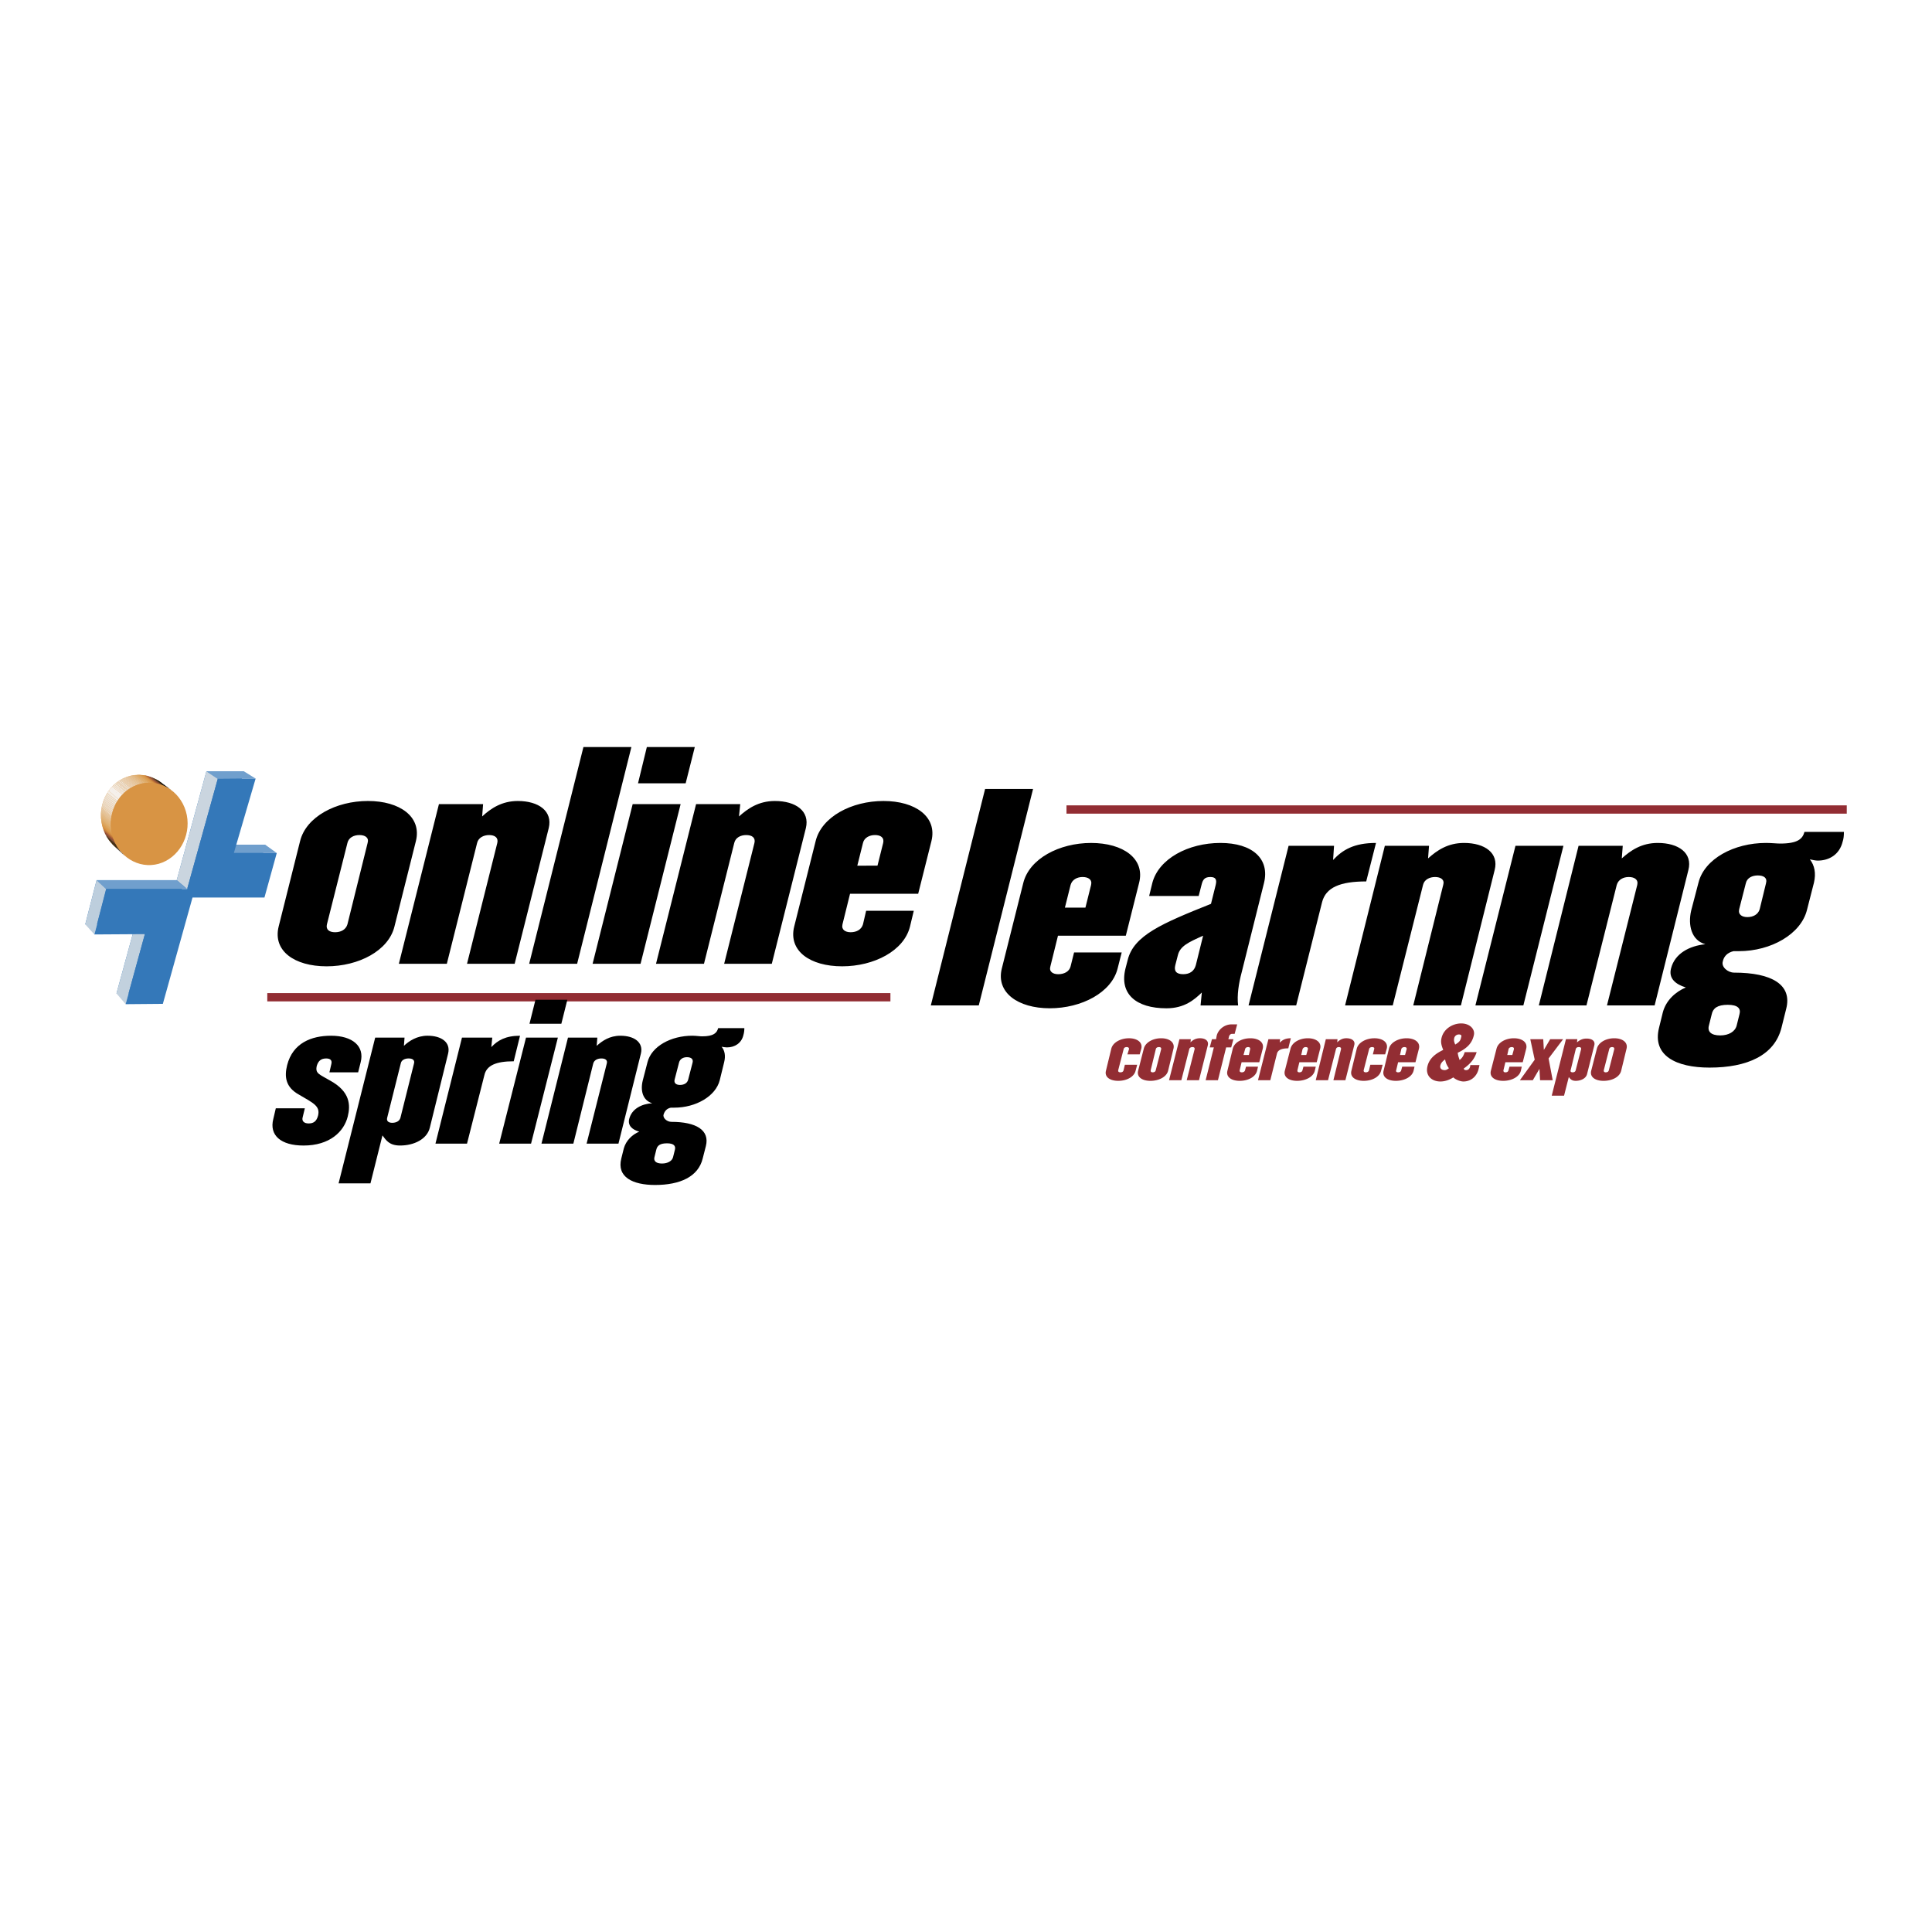
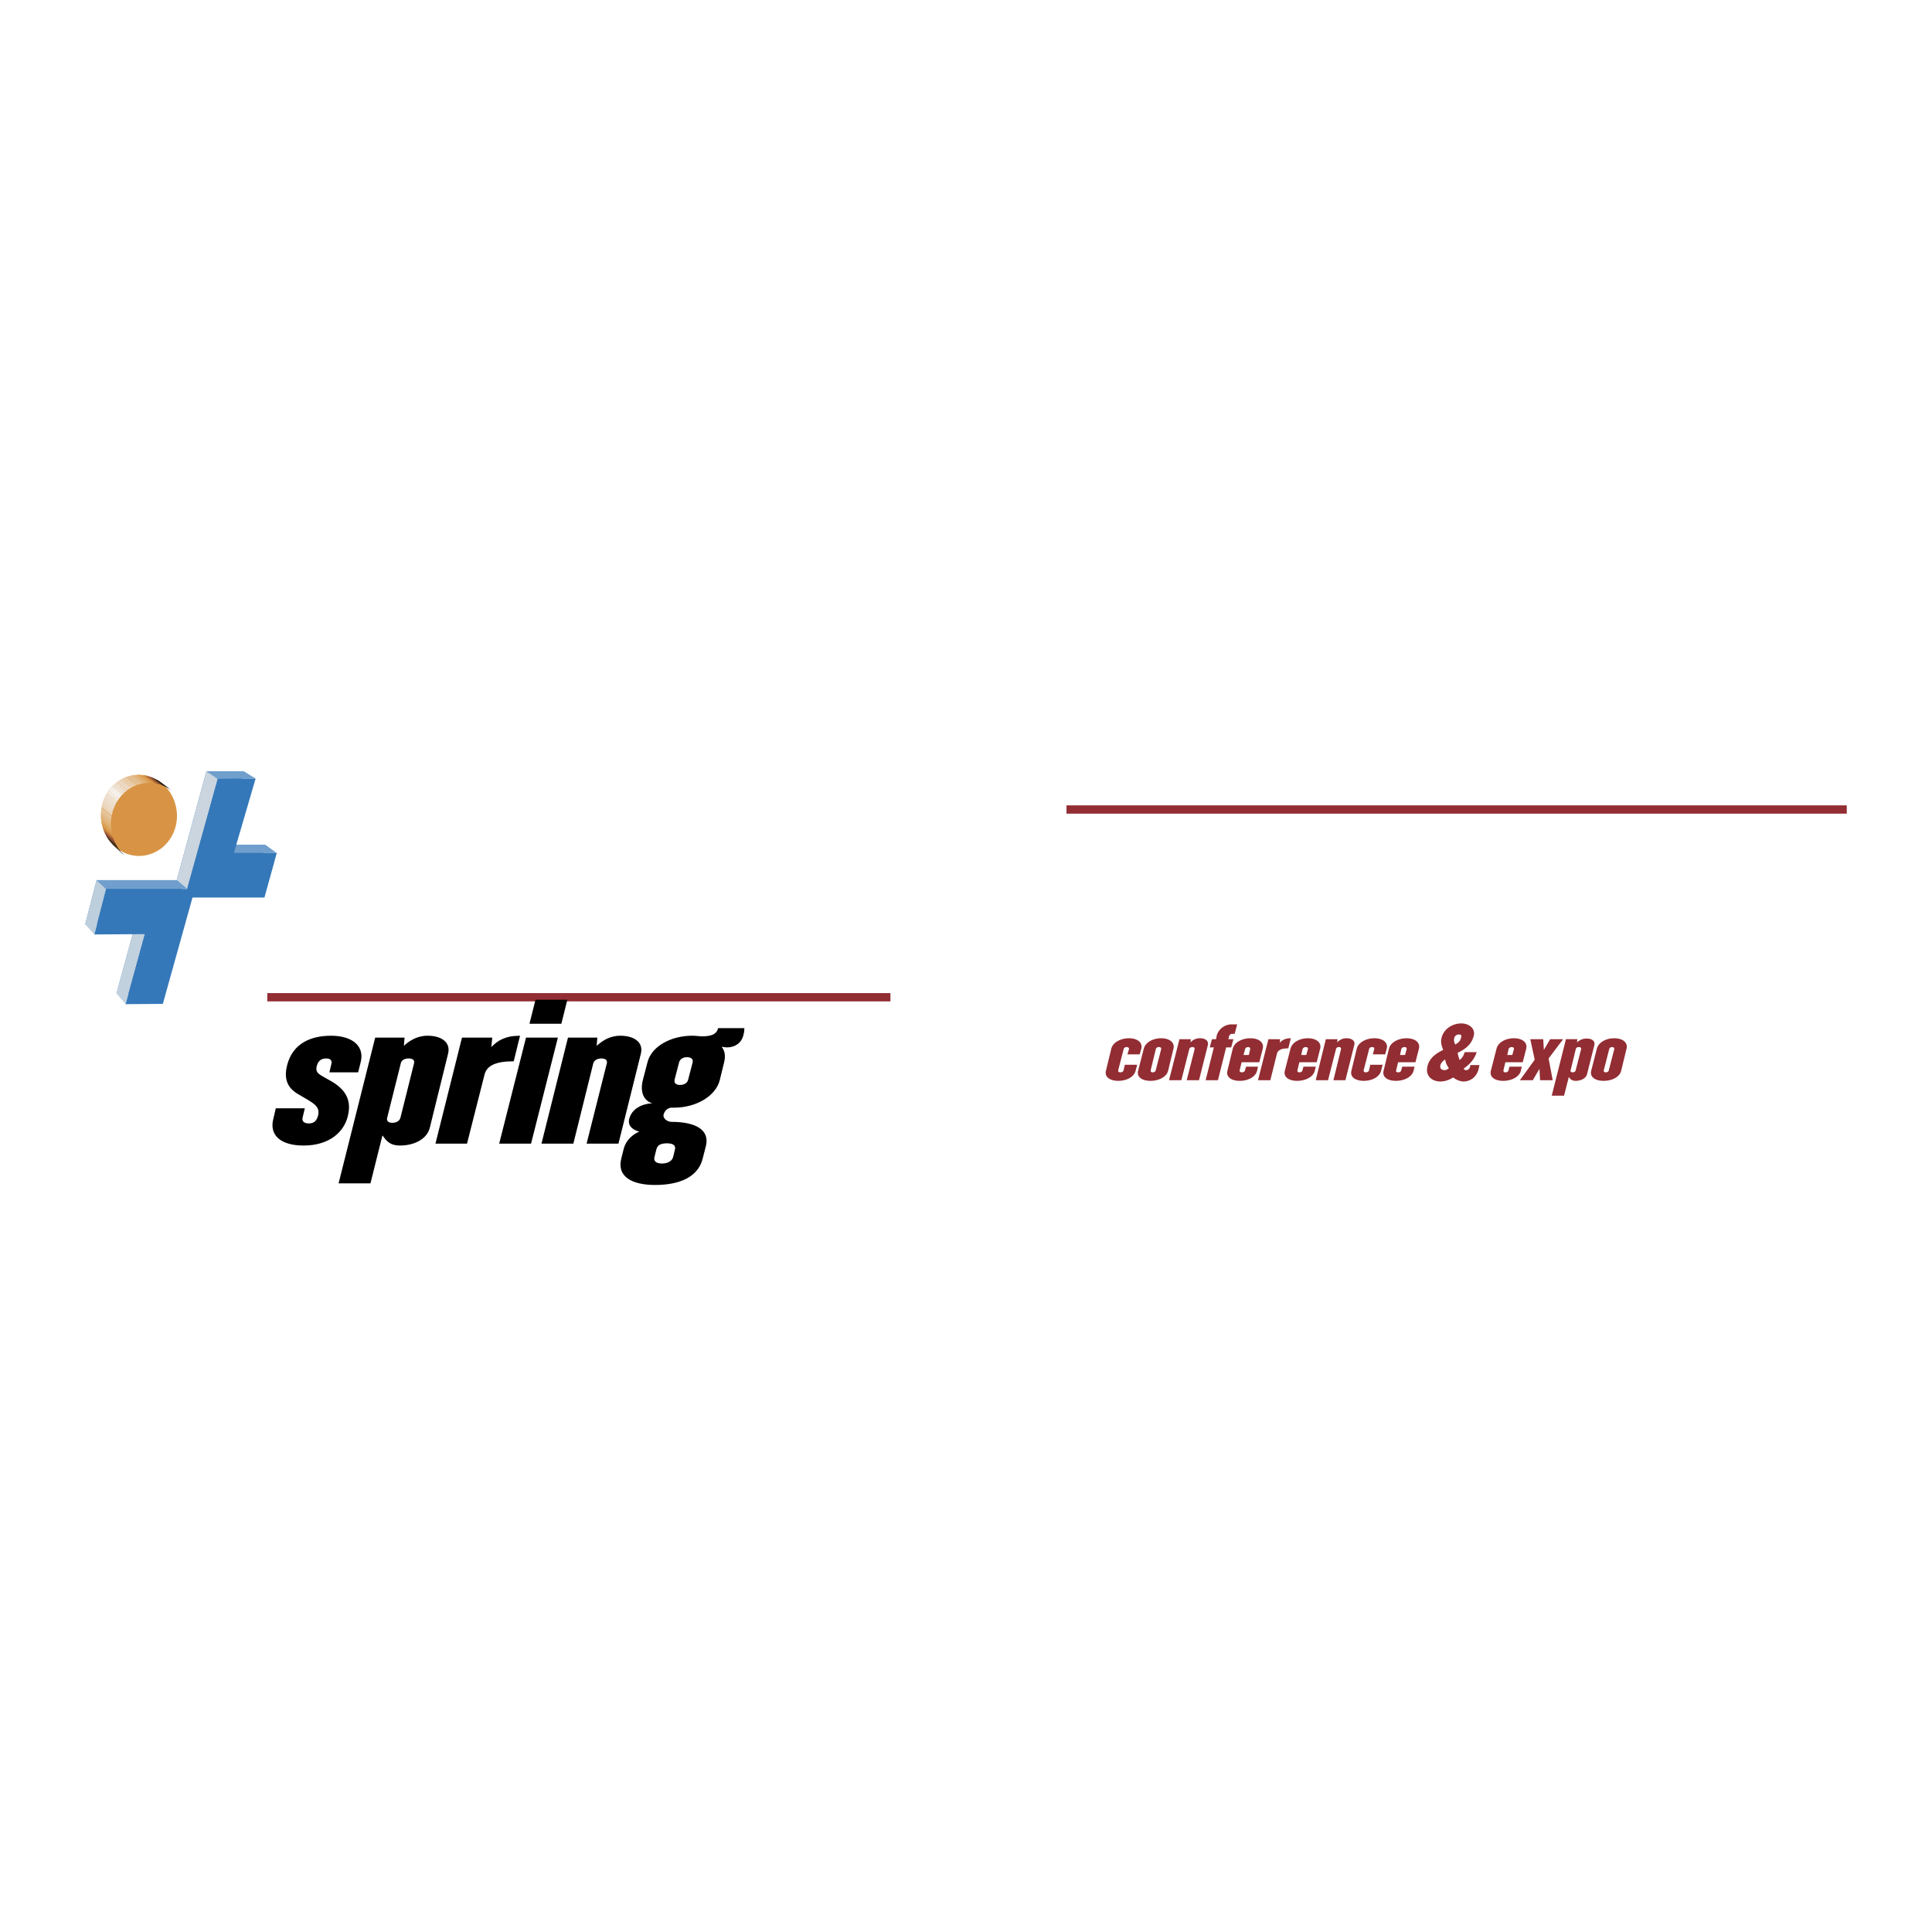
<svg xmlns="http://www.w3.org/2000/svg" width="2500" height="2500" viewBox="0 0 192.756 192.756">
  <path fill-rule="evenodd" clip-rule="evenodd" fill="#fff" d="M0 0h192.756v192.756H0V0z" />
-   <path d="M32.617 92.223l2.046-8.121c.126-.535.629-.788 1.196-.788s.976.252.818.788l-2.015 8.121c-.157.535-.661.787-1.228.787s-.943-.252-.817-.787zm-2.676-8.311l-2.14 8.531c-.598 2.424 1.574 3.967 4.785 3.967 3.18 0 6.17-1.543 6.768-3.967l2.141-8.531c.598-2.424-1.605-3.998-4.785-3.998s-6.17 1.574-6.769 3.998zM39.794 96.158l3.998-15.929h4.407l-.094 1.228c.85-.787 1.952-1.542 3.557-1.542 2.078 0 3.495 1.007 3.085 2.707l-3.4 13.537h-4.753l3.022-12.057c.126-.535-.252-.787-.818-.788-.535 0-1.07.252-1.196.788L44.58 96.159h-4.786v-.001zM58.209 74.531h4.786L57.58 96.158h-4.785l5.414-21.627zM59.123 96.158l3.998-15.929h4.785l-3.998 15.929h-4.785zm4.532-18.007l.881-3.62h4.785l-.913 3.62h-4.753zM65.45 96.158l3.998-15.929h4.407l-.126 1.228c.881-.787 1.951-1.542 3.588-1.542 2.078 0 3.494 1.007 3.085 2.707l-3.4 13.537h-4.753l3.022-12.057c.126-.535-.251-.788-.818-.788-.566 0-1.07.252-1.196.787l-3.021 12.057H65.45zM85.534 86.368l.566-2.267c.126-.535.661-.788 1.196-.788.566 0 .944.252.818.788l-.567 2.266-2.013.001zm-4.156-2.456l-2.141 8.531c-.598 2.424 1.574 3.966 4.785 3.966 3.179 0 6.17-1.542 6.768-3.966l.378-1.574h-4.754l-.314 1.354c-.158.535-.661.787-1.228.787-.535 0-.945-.252-.818-.787l.755-3.053h6.799l1.322-5.257c.598-2.424-1.605-3.998-4.785-3.998-3.178 0-6.169 1.573-6.767 3.997zM98.283 78.718h4.785l-5.416 21.594h-4.784l5.415-21.594zM106.246 90.554l.568-2.267c.156-.535.66-.787 1.195-.787.566 0 .977.251.85.787l-.566 2.267h-2.047zm-4.154-2.455l-2.141 8.531c-.598 2.393 1.605 3.966 4.785 3.966s6.17-1.573 6.768-3.966l.408-1.605h-4.752l-.346 1.386c-.127.534-.662.786-1.229.786-.535 0-.945-.252-.787-.786l.756-3.054h6.768l1.322-5.257c.629-2.424-1.574-3.998-4.785-3.998-3.179 0-6.17 1.573-6.767 3.997zM120.035 93.356l-.725 2.927c-.158.599-.598.913-1.26.913-.691 0-.943-.314-.787-.913l.252-.976c.221-.912 1.04-1.29 2.52-1.951zm3.84 3.683l2.234-8.94c.6-2.424-1.164-3.998-4.344-3.998-3.211 0-6.17 1.573-6.799 3.998l-.314 1.291h4.941l.283-1.102c.127-.535.314-.787.881-.787.535 0 .662.252.535.787l-.471 1.889c-4.879 1.951-7.713 3.148-8.311 5.604l-.221.85c-.629 2.519 1.039 3.967 4.092 3.967 1.795-.001 2.77-.851 3.525-1.574l-.125 1.29h3.746c-.125-1.04.065-2.205.348-3.275zM129.32 100.312h-4.752l3.996-15.928h4.533l-.094 1.416c.945-1.007 2.078-1.699 4.281-1.699l-.977 3.84c-2.611 0-4.029.599-4.406 2.078l-2.581 10.293zM134.199 100.312l3.967-15.928h4.408l-.096 1.259c.883-.787 1.953-1.542 3.59-1.542 2.076 0 3.494 1.007 3.053 2.707l-3.367 13.504H141l2.99-12.025c.158-.535-.252-.787-.818-.787-.535 0-1.07.251-1.195.787l-3.023 12.025h-4.755zM147.201 100.312l3.998-15.927h4.785l-3.998 15.927h-4.785zM153.529 100.312l3.965-15.928h4.408l-.096 1.259c.883-.787 1.953-1.542 3.59-1.542 2.076 0 3.494 1.007 3.053 2.707l-3.367 13.504h-4.754l3.021-12.025c.127-.535-.283-.787-.85-.787-.535 0-1.039.251-1.195.787l-3.023 12.025h-4.752zM173.518 90.712l.662-2.582c.125-.566.66-.787 1.195-.787.566 0 .977.22.818.787l-.629 2.582c-.158.535-.662.787-1.229.787-.534 0-.942-.252-.817-.787zm-7.618 10.293l-.379 1.543c-.691 2.771 1.701 3.967 5.037 3.967 3.777 0 6.484-1.229 7.178-3.967l.471-1.889c.631-2.424-1.447-3.62-5.193-3.62-.629 0-1.291-.566-1.133-1.102.094-.473.41-.882 1.07-1.039h.535c3.211 0 6.201-1.7 6.799-4.124l.693-2.707c.221-.944.062-1.731-.41-2.329.283.062.566.125.787.125 1.133 0 2.172-.598 2.486-1.889.096-.283.127-.598.127-.976h-3.936c-.188.692-.66 1.165-2.424 1.165-.314 0-.912-.062-1.416-.062-3.18 0-6.139 1.573-6.736 3.966l-.725 2.77c-.346 1.48.031 2.991 1.416 3.369-1.572.157-3.053.913-3.43 2.424-.252.976.439 1.574 1.479 1.889-1.038.44-1.981 1.291-2.296 2.486zm4.596 1.322l.283-1.133c.125-.599.566-.944 1.605-.944 1.008 0 1.322.378 1.164.944l-.283 1.133c-.156.598-.787.977-1.637.977-.911 0-1.29-.378-1.132-.977z" fill-rule="evenodd" clip-rule="evenodd" />
  <path d="M10.204 82.401c-.566-2.235.724-4.502 2.833-5.005 2.078-.473 4.092.944 4.533 3.147.441 2.109-.787 4.187-2.738 4.722-1.984.568-4.061-.692-4.628-2.864z" fill-rule="evenodd" clip-rule="evenodd" fill="#d89444" />
  <path fill-rule="evenodd" clip-rule="evenodd" fill="#3478b9" d="M26.479 84.29l-1.196 4.344h-7.115l-2.864 10.482h-3.683l1.888-6.893H8.504l1.133-4.407h7.996l2.959-10.86h3.746l-2.109 7.334h4.25z" />
  <path fill-rule="evenodd" clip-rule="evenodd" fill="#709fcd" d="M23.331 85.108h4.281l-1.133-.818h-4.25l1.102.818z" />
  <path fill-rule="evenodd" clip-rule="evenodd" fill="#c2d1de" d="M12.533 100.187l1.921-6.989-.945-.975-1.888 6.893.912 1.071z" />
  <path fill-rule="evenodd" clip-rule="evenodd" fill="#709fcd" d="M21.725 77.711l3.778-.031-1.165-.724h-3.746l1.133.755z" />
  <path fill-rule="evenodd" clip-rule="evenodd" fill="#cad5df" d="M18.672 88.697l3.053-10.986-1.133-.755-2.959 10.86 1.039.881z" />
  <path fill-rule="evenodd" clip-rule="evenodd" fill="#709fcd" d="M10.582 88.697h8.09l-1.039-.881H9.637l.945.881z" />
  <path fill-rule="evenodd" clip-rule="evenodd" fill="#bdcedd" d="M9.417 93.23l1.165-4.533-.945-.881-1.133 4.407.913 1.007z" />
  <path d="M12.376 85.329a.067.067 0 0 0-.063-.063l-.976-.913.062.063.977.913z" fill-rule="evenodd" clip-rule="evenodd" />
  <path d="M12.313 85.266c-.031-.031-.031-.062-.062-.094l-.977-.881.063.063.976.912z" fill-rule="evenodd" clip-rule="evenodd" />
  <path d="M12.25 85.171c-.032 0-.032-.032-.063-.063l-.976-.881.062.063.977.881zM12.187 85.108l-.063-.063-.976-.913c0 .031.031.063.063.094l.976.882z" fill-rule="evenodd" clip-rule="evenodd" />
  <path d="M12.124 85.045l-.063-.063-.976-.913c0 .032.031.063.063.063l.976.913z" fill-rule="evenodd" clip-rule="evenodd" />
  <path d="M12.061 84.982c-.031-.031-.031-.062-.063-.094l-.976-.881c0 .031.032.031.063.062l.976.913zM11.998 84.888l-.031-.032-.976-.881.031.032.976.881zM11.967 84.856l-.032-.031-.976-.913c0 .032 0 .032.032.063l.976.881z" fill-rule="evenodd" clip-rule="evenodd" />
  <path d="M11.935 84.825c0-.031-.031-.031-.031-.031l-.976-.913c0 .031.032.031.032.031l.975.913z" fill-rule="evenodd" clip-rule="evenodd" />
  <path d="M11.904 84.794c0-.032-.031-.032-.031-.063l-.976-.882.031.032.976.913z" fill-rule="evenodd" clip-rule="evenodd" />
  <path d="M11.873 84.731s-.032 0-.032-.032l-.976-.881.032.031.976.882z" fill-rule="evenodd" clip-rule="evenodd" />
  <path d="M11.84 84.699s0-.031-.031-.031l-.976-.913c0 .031.031.031.031.063l.976.881z" fill-rule="evenodd" clip-rule="evenodd" />
  <path d="M11.809 84.668c0-.031 0-.031-.031-.031l-.976-.913.031.031.976.913z" fill-rule="evenodd" clip-rule="evenodd" />
  <path d="M11.778 84.637c0-.032 0-.032-.031-.063l-.976-.881c.032 0 .032.032.032.032l.975.912z" fill-rule="evenodd" clip-rule="evenodd" />
  <path d="M11.747 84.573v-.031l-.976-.881v.031l.976.881z" fill-rule="evenodd" clip-rule="evenodd" />
  <path d="M11.747 84.542l-.031-.031-.977-.913c0 .031 0 .031.032.063l.976.881z" fill-rule="evenodd" clip-rule="evenodd" />
  <path d="M11.715 84.511c0-.032-.032-.032-.032-.063l-.976-.881s0 .031.031.031l.977.913z" fill-rule="evenodd" clip-rule="evenodd" />
  <path d="M11.684 84.448l-.032-.032-.976-.881s.031 0 .031.032l.977.881z" fill-rule="evenodd" clip-rule="evenodd" />
  <path d="M11.652 84.416c0-.031 0-.031-.031-.031l-.976-.913c.032.031.032.031.032.063l.975.881z" fill-rule="evenodd" clip-rule="evenodd" />
  <path d="M11.621 84.385v-.063l-1.007-.881c.031 0 .031.032.031.032l.976.912z" fill-rule="evenodd" clip-rule="evenodd" />
  <path d="M11.621 84.321c-.032 0-.032-.031-.032-.031l-.976-.913v.062l1.008.882z" fill-rule="evenodd" clip-rule="evenodd" fill="#141515" />
  <path d="M11.589 84.29c-.032-.031-.032-.031-.031-.063l-.976-.881s0 .031.032.032l.975.912z" fill-rule="evenodd" clip-rule="evenodd" fill="#2b2221" />
  <path d="M11.558 84.227s0-.031-.032-.031l-.976-.882.031.032.977.881z" fill-rule="evenodd" clip-rule="evenodd" fill="#472c2b" />
  <path d="M11.526 84.196v-.063l-1.007-.882c.031.032.031.032.031.063l.976.882z" fill-rule="evenodd" clip-rule="evenodd" fill="#532e2d" />
  <path d="M11.526 84.133c-.031 0-.031-.031-.031-.031l-.976-.882v.031l1.007.882z" fill-rule="evenodd" clip-rule="evenodd" fill="#5e2f2f" />
  <path d="M11.495 84.102l-.032-.032-.976-.913c0 .032.032.032.032.063l.976.882z" fill-rule="evenodd" clip-rule="evenodd" fill="#652f30" />
  <path d="M11.463 84.069c0-.031 0-.031-.031-.062l-.976-.882c.032 0 .032.032.032.032l.975.912z" fill-rule="evenodd" clip-rule="evenodd" fill="#6a3031" />
  <path d="M11.432 84.007v-.032l-.977-.913v.063l.977.882z" fill-rule="evenodd" clip-rule="evenodd" fill="#713032" />
  <path d="M11.432 83.975c0-.031-.032-.031-.032-.063l-.976-.881.031.031.977.913z" fill-rule="evenodd" clip-rule="evenodd" fill="#753333" />
  <path d="M11.4 83.912v-.031l-1.007-.913c.031.032.031.032.031.063l.976.881z" fill-rule="evenodd" clip-rule="evenodd" fill="#7e3733" />
  <path d="M11.369 83.881v-.063l-.976-.881v.031l.976.913z" fill-rule="evenodd" clip-rule="evenodd" fill="#874035" />
  <path d="M11.369 83.818l-.031-.032-.976-.913c0 .032.032.032.032.063l.975.882z" fill-rule="evenodd" clip-rule="evenodd" fill="#924835" />
  <path d="M11.337 83.786v-.062l-.976-.881v.031l.976.912z" fill-rule="evenodd" clip-rule="evenodd" fill="#9a5035" />
  <path d="M11.337 83.724c0-.032-.032-.032-.032-.063l-.976-.882c0 .032 0 .032.032.063l.976.882z" fill-rule="evenodd" clip-rule="evenodd" fill="#a35835" />
  <path fill-rule="evenodd" clip-rule="evenodd" fill="#ad6236" d="M11.306 83.661v-.032l-.976-.881v.031l.976.882z" />
  <path d="M11.306 83.629c-.032-.031-.032-.031-.032-.062l-.976-.882c0 .031 0 .031.031.063l.977.881z" fill-rule="evenodd" clip-rule="evenodd" fill="#b56c36" />
  <path d="M11.274 83.566v-.032l-1.007-.881c.031 0 .031.031.031.031l.976.882z" fill-rule="evenodd" clip-rule="evenodd" fill="#bc7338" />
  <path d="M11.274 83.535c-.031-.032-.031-.032-.031-.063l-.976-.882c0 .032 0 .032.031.063l.976.882z" fill-rule="evenodd" clip-rule="evenodd" fill="#c47c3a" />
  <path d="M11.243 83.472v-.063l-.976-.881v.062l.976.882z" fill-rule="evenodd" clip-rule="evenodd" fill="#cb843e" />
-   <path d="M11.243 83.408c-.031 0-.031-.031-.031-.031l-.976-.881s0 .032.032.032l.975.88z" fill-rule="evenodd" clip-rule="evenodd" fill="#d18c41" />
  <path d="M11.211 83.377v-.063l-.976-.881v.063l.976.881z" fill-rule="evenodd" clip-rule="evenodd" fill="#d69244" />
  <path d="M11.211 83.314l-.032-.031-.976-.881s0 .031.032.031l.976.881z" fill-rule="evenodd" clip-rule="evenodd" fill="#d99648" />
  <path d="M17.066 78.844c-.032-.032-.032-.063-.063-.063l-1.07-.787c.032 0 .063.032.063.032l1.07.818z" fill-rule="evenodd" clip-rule="evenodd" />
  <path d="M17.003 78.781c-.032-.031-.063-.031-.095-.063l-1.07-.787c.032.031.063.031.095.062l1.07.788z" fill-rule="evenodd" clip-rule="evenodd" />
  <path d="M16.909 78.718l-.062-.063-1.07-.787.062.063 1.07.787z" fill-rule="evenodd" clip-rule="evenodd" />
  <path d="M16.846 78.655c-.032 0-.063-.031-.095-.031l-1.07-.787c.032 0 .063.031.095.031l1.07.787z" fill-rule="evenodd" clip-rule="evenodd" />
  <path d="M16.751 78.624l-.062-.063-1.071-.787c.032.031.063.031.063.063l1.07.787z" fill-rule="evenodd" clip-rule="evenodd" />
  <path d="M16.689 78.561c-.032 0-.063-.032-.095-.032l-1.07-.787c.031 0 .063.032.094.032l1.071.787z" fill-rule="evenodd" clip-rule="evenodd" />
  <path d="M16.594 78.529c-.031-.031-.063-.031-.095-.031l-1.039-.787c.032 0 .032.031.063.031l1.071.787z" fill-rule="evenodd" clip-rule="evenodd" />
  <path d="M16.5 78.498c0-.032-.031-.032-.063-.063l-1.07-.787c.031.032.063.032.094.063l1.039.787z" fill-rule="evenodd" clip-rule="evenodd" />
  <path d="M16.437 78.435c-.031 0-.063-.031-.094-.031l-1.07-.787c.032.032.063.032.095.032l1.069.786z" fill-rule="evenodd" clip-rule="evenodd" />
  <path d="M16.342 78.403c-.031 0-.063-.031-.094-.031l-1.039-.787s.032.031.063.031l1.07.787z" fill-rule="evenodd" clip-rule="evenodd" />
  <path d="M16.248 78.372c-.032 0-.063-.032-.094-.032l-1.039-.787c.031 0 .062.031.094.031l1.039.788z" fill-rule="evenodd" clip-rule="evenodd" fill="#282120" />
  <path d="M16.154 78.34c0-.031-.032-.031-.063-.031l-1.07-.787c.032 0 .063.032.095.032l1.038.786z" fill-rule="evenodd" clip-rule="evenodd" fill="#522d2c" />
  <path d="M16.09 78.309c-.031-.032-.063-.032-.094-.032l-1.071-.787c.032 0 .063 0 .095.031l1.07.788z" fill-rule="evenodd" clip-rule="evenodd" fill="#633030" />
  <path d="M15.996 78.277c-.031-.031-.063-.031-.094-.031l-1.07-.787c.031 0 .062.031.094.032l1.07.786z" fill-rule="evenodd" clip-rule="evenodd" fill="#6f3032" />
  <path d="M15.902 78.246c-.031 0-.063-.031-.095-.031l-1.07-.787c.032 0 .063.031.095.031l1.07.787z" fill-rule="evenodd" clip-rule="evenodd" fill="#7d3734" />
  <path d="M15.807 78.215h-.031l-1.07-.787h.031l1.07.787z" fill-rule="evenodd" clip-rule="evenodd" fill="#894135" />
  <path d="M15.776 78.215c-.032 0-.032 0-.063-.032l-1.039-.787c0 .031.032.031.032.031l1.07.788z" fill-rule="evenodd" clip-rule="evenodd" fill="#934835" />
  <path d="M15.713 78.183h-.032l-1.07-.787h.063l1.039.787z" fill-rule="evenodd" clip-rule="evenodd" fill="#9c5235" />
  <path d="M15.681 78.183h-.063l-1.039-.787h.031l1.071.787z" fill-rule="evenodd" clip-rule="evenodd" fill="#a35935" />
  <path d="M15.618 78.183s-.031 0-.031-.032l-1.07-.755h.063l1.038.787z" fill-rule="evenodd" clip-rule="evenodd" fill="#af6436" />
  <path d="M15.587 78.151h-.063l-1.039-.787h.032l1.07.787z" fill-rule="evenodd" clip-rule="evenodd" fill="#b66c37" />
  <path d="M15.524 78.151h-.031l-1.07-.787h.062l1.039.787z" fill-rule="evenodd" clip-rule="evenodd" fill="#be7539" />
  <path d="M15.493 78.151h-.063l-1.039-.787h.032l1.07.787z" fill-rule="evenodd" clip-rule="evenodd" fill="#c57e3c" />
  <path d="M15.429 78.151s-.031 0-.031-.031l-1.07-.787c.031.032.031.032.063.032l1.038.786z" fill-rule="evenodd" clip-rule="evenodd" fill="#cd863e" />
  <path d="M15.398 78.12h-.062l-1.039-.787h.031l1.07.787z" fill-rule="evenodd" clip-rule="evenodd" fill="#d28e43" />
  <path d="M15.335 78.12h-.032l-1.07-.787h.063l1.039.787z" fill-rule="evenodd" clip-rule="evenodd" fill="#d89444" />
  <path d="M15.304 78.12h-.063l-1.039-.787h.032l1.07.787z" fill-rule="evenodd" clip-rule="evenodd" fill="#d9984a" />
  <path d="M15.241 78.12h-.032l-1.07-.787h.062l1.04.787z" fill-rule="evenodd" clip-rule="evenodd" fill="#da9a4e" />
  <path d="M15.209 78.12h-.063l-1.039-.787h.032l1.07.787z" fill-rule="evenodd" clip-rule="evenodd" fill="#da9b50" />
  <path d="M15.146 78.12h-.031l-1.07-.787h.063l1.038.787z" fill-rule="evenodd" clip-rule="evenodd" fill="#db9f54" />
  <path d="M15.115 78.12h-.063l-1.039-.818c0 .031.032.031.032.031l1.07.787z" fill-rule="evenodd" clip-rule="evenodd" fill="#dca158" />
  <path d="M15.052 78.12c0-.031-.032-.031-.032-.031l-1.07-.787h.063l1.039.818z" fill-rule="evenodd" clip-rule="evenodd" fill="#dca35c" />
  <path d="M15.02 78.089h-.062l-1.039-.787h.031l1.07.787z" fill-rule="evenodd" clip-rule="evenodd" fill="#dda760" />
  <path d="M14.958 78.089h-.063l-1.039-.787h.063l1.039.787z" fill-rule="evenodd" clip-rule="evenodd" fill="#dea964" />
  <path fill-rule="evenodd" clip-rule="evenodd" fill="#deab69" d="M14.894 78.089h-.031l-1.039-.787h.031l1.039.787z" />
  <path d="M14.863 78.089H14.8l-1.039-.787h.062l1.04.787z" fill-rule="evenodd" clip-rule="evenodd" fill="#dfad6b" />
  <path fill-rule="evenodd" clip-rule="evenodd" fill="#e0af6f" d="M14.8 78.089h-.031l-1.04-.787h.032l1.039.787z" />
  <path d="M14.769 78.089c-.032.031-.032.031-.063.031l-1.039-.787c.032-.031.032-.031.063-.031l1.039.787z" fill-rule="evenodd" clip-rule="evenodd" fill="#e0b174" />
  <path fill-rule="evenodd" clip-rule="evenodd" fill="#e1b376" d="M14.706 78.12h-.032l-1.039-.787h.032l1.039.787z" />
  <path d="M14.674 78.12h-.063l-1.039-.787h.063l1.039.787z" fill-rule="evenodd" clip-rule="evenodd" fill="#e1b57b" />
  <path d="M14.611 78.12h-.031l-1.07-.787h.063l1.038.787z" fill-rule="evenodd" clip-rule="evenodd" fill="#e2b980" />
  <path d="M14.58 78.12h-.063l-1.039-.787h.031l1.071.787z" fill-rule="evenodd" clip-rule="evenodd" fill="#e2b981" />
  <path d="M14.517 78.12h-.063l-1.039-.787h.063l1.039.787z" fill-rule="evenodd" clip-rule="evenodd" fill="#e3bb85" />
  <path fill-rule="evenodd" clip-rule="evenodd" fill="#e3bd88" d="M14.454 78.12h-.032l-1.039-.787h.032l1.039.787z" />
  <path d="M14.422 78.12c-.032 0-.032.031-.063.031l-1.039-.787c.032-.032.032-.032.063-.032l1.039.788z" fill-rule="evenodd" clip-rule="evenodd" fill="#e4bf8e" />
  <path fill-rule="evenodd" clip-rule="evenodd" fill="#e5c190" d="M14.359 78.151h-.031l-1.039-.786h.031l1.039.786z" />
  <path d="M14.328 78.151h-.063l-1.039-.787h.062l1.04.787z" fill-rule="evenodd" clip-rule="evenodd" fill="#e5c396" />
  <path fill-rule="evenodd" clip-rule="evenodd" fill="#e5c397" d="M14.265 78.151h-.032l-1.039-.786h.032l1.039.786z" />
  <path d="M14.233 78.151c-.032.032-.032.032-.063.032l-1.039-.787c.032-.031.032-.031.063-.031l1.039.786z" fill-rule="evenodd" clip-rule="evenodd" fill="#e6c59b" />
  <path d="M14.17 78.183h-.063l-1.039-.787h.062l1.04.787z" fill-rule="evenodd" clip-rule="evenodd" fill="#e6c79f" />
  <path fill-rule="evenodd" clip-rule="evenodd" fill="#e7caa3" d="M14.107 78.183h-.031l-1.039-.787h.032l1.038.787z" />
  <path d="M11.18 83.283v-.063l-.976-.881v.063l.976.881z" fill-rule="evenodd" clip-rule="evenodd" fill="#da9a4c" />
  <path d="M11.18 83.22c0-.031 0-.031-.031-.063l-.976-.881c.031.031.031.031.032.063l.975.881z" fill-rule="evenodd" clip-rule="evenodd" fill="#da9b50" />
  <path fill-rule="evenodd" clip-rule="evenodd" fill="#db9d52" d="M11.148 83.157v-.032l-.976-.881v.031l.976.882z" />
  <path d="M11.148 83.125v-.062l-.976-.882v.063l.976.881z" fill-rule="evenodd" clip-rule="evenodd" fill="#dca156" />
  <path d="M11.148 83.062c0-.032 0-.032-.032-.063l-.976-.881c0 .031.031.031.031.062l.977.882z" fill-rule="evenodd" clip-rule="evenodd" fill="#dca35a" />
  <path fill-rule="evenodd" clip-rule="evenodd" fill="#dda55f" d="M11.117 83v-.032l-.976-.882v.032l.976.882z" />
  <path d="M11.117 82.968v-.062l-.976-.882v.063l.976.881z" fill-rule="evenodd" clip-rule="evenodd" fill="#dda763" />
  <path d="M11.117 82.905v-.063l-.976-.881v.063l.976.881z" fill-rule="evenodd" clip-rule="evenodd" fill="#deab66" />
  <path d="M11.117 82.842l-.031-.031-.976-.881s0 .031.032.031l.975.881z" fill-rule="evenodd" clip-rule="evenodd" fill="#dfad6b" />
  <path d="M11.085 82.811v-.063l-.976-.882v.063l.976.882z" fill-rule="evenodd" clip-rule="evenodd" fill="#e0af6f" />
  <path d="M11.085 82.748v-.063l-.976-.85v.031l.976.882z" fill-rule="evenodd" clip-rule="evenodd" fill="#e0b171" />
  <path d="M11.085 82.685v-.031l-.976-.882v.063l.976.85z" fill-rule="evenodd" clip-rule="evenodd" fill="#e1b376" />
  <path d="M11.085 82.653v-.063l-.976-.881v.062l.976.882z" fill-rule="evenodd" clip-rule="evenodd" fill="#e1b578" />
  <path d="M11.085 82.59v-.062l-1.007-.85s0 .032.031.032l.976.88z" fill-rule="evenodd" clip-rule="evenodd" fill="#e2b77c" />
  <path d="M11.054 82.527v-.032l-.976-.881v.063l.976.85z" fill-rule="evenodd" clip-rule="evenodd" fill="#e2b981" />
  <path d="M11.054 82.496v-.063l-.976-.881v.063l.976.881z" fill-rule="evenodd" clip-rule="evenodd" fill="#e3bb83" />
  <path d="M11.054 82.433v-.062l-.976-.851v.032l.976.881z" fill-rule="evenodd" clip-rule="evenodd" fill="#e3bd87" />
  <path d="M11.054 82.37v-.032l-.976-.881v.062l.976.851z" fill-rule="evenodd" clip-rule="evenodd" fill="#e4bf8c" />
  <path d="M11.054 82.338v-.063l-.976-.881v.063l.976.881z" fill-rule="evenodd" clip-rule="evenodd" fill="#e5c18e" />
  <path d="M11.054 82.275v-.063l-.976-.85v.032l.976.881z" fill-rule="evenodd" clip-rule="evenodd" fill="#e5c192" />
  <path d="M11.054 82.212v-.032l-.976-.88v.062l.976.85z" fill-rule="evenodd" clip-rule="evenodd" fill="#e5c396" />
  <path d="M11.054 82.181v-.062l-.976-.85v.031l.976.881z" fill-rule="evenodd" clip-rule="evenodd" fill="#e6c59a" />
  <path d="M11.054 82.118v-.063l-.976-.85v.063l.976.85z" fill-rule="evenodd" clip-rule="evenodd" fill="#e6c79e" />
  <path d="M11.054 82.055v-.031l-.976-.881v.063l.976.849z" fill-rule="evenodd" clip-rule="evenodd" fill="#e6c79f" />
  <path d="M11.054 82.023v-.063l-.976-.85v.031l.976.882z" fill-rule="evenodd" clip-rule="evenodd" fill="#e7caa3" />
  <path d="M11.054 81.96v-.063l-.976-.85v.063l.976.85z" fill-rule="evenodd" clip-rule="evenodd" fill="#e7cca6" />
  <path d="M11.054 81.897l.031-.031-1.007-.881v.063l.976.849z" fill-rule="evenodd" clip-rule="evenodd" fill="#e8ceaa" />
  <path d="M11.085 81.866v-.063l-1.007-.85v.032l1.007.881z" fill-rule="evenodd" clip-rule="evenodd" fill="#e9d0ac" />
  <path d="M11.085 81.803v-.032l-.976-.881c0 .032 0 .032-.031.063l1.007.85z" fill-rule="evenodd" clip-rule="evenodd" fill="#e9d0b0" />
  <path d="M11.085 81.771v-.062l-.976-.85v.031l.976.881z" fill-rule="evenodd" clip-rule="evenodd" fill="#e8d0b1" />
  <path d="M11.085 81.709v-.063l-.976-.85v.063l.976.85z" fill-rule="evenodd" clip-rule="evenodd" fill="#ead4b5" />
  <path d="M11.085 81.646v-.032l-.976-.881v.063l.976.85z" fill-rule="evenodd" clip-rule="evenodd" fill="#ead4b8" />
  <path d="M11.085 81.614c.031-.031.031-.031.031-.063l-1.007-.85v.032l.976.881z" fill-rule="evenodd" clip-rule="evenodd" fill="#ead6bb" />
  <path d="M11.117 81.551v-.063l-.976-.85c0 .031-.032.031-.032.062l1.008.851z" fill-rule="evenodd" clip-rule="evenodd" fill="#ead6bd" />
  <path fill-rule="evenodd" clip-rule="evenodd" fill="#ecd7be" d="M11.117 81.488v-.031l-.976-.85v.032l.976.849z" />
-   <path d="M11.117 81.457c0-.032 0-.032.032-.063l-1.007-.85v.063l.975.85z" fill-rule="evenodd" clip-rule="evenodd" fill="#edd9c1" />
  <path d="M11.117 81.394c.032-.032.032-.063.032-.094l-.976-.85c0 .032-.031.063-.031.094l.975.85z" fill-rule="evenodd" clip-rule="evenodd" fill="#eddbc4" />
  <path d="M11.148 81.3c0-.032.031-.063.031-.095l-1.007-.85v.095l.976.85z" fill-rule="evenodd" clip-rule="evenodd" fill="#eeddc8" />
  <path d="M11.18 81.205c0-.031 0-.063.032-.094l-1.008-.85c0 .031 0 .062-.031.094l1.007.85z" fill-rule="evenodd" clip-rule="evenodd" fill="#ecdfcc" />
  <path d="M11.211 81.111c0-.032 0-.063.031-.094l-1.007-.851c0 .032-.032.063-.032.095l1.008.85z" fill-rule="evenodd" clip-rule="evenodd" fill="#eee0d0" />
  <path d="M11.211 81.017c.031-.032.031-.063.031-.095l-.976-.85c0 .032-.032.063-.032.094l.977.851z" fill-rule="evenodd" clip-rule="evenodd" fill="#efe2d3" />
  <path d="M11.243 80.922c.031-.032.031-.063.031-.094l-.976-.85c0 .031-.031.063-.031.094l.976.85z" fill-rule="evenodd" clip-rule="evenodd" fill="#ede3d5" />
  <path d="M11.274 80.828c.032-.032.032-.063.032-.095l-.976-.85c0 .032-.031.063-.031.095l.975.85z" fill-rule="evenodd" clip-rule="evenodd" fill="#f0e4d7" />
  <path d="M11.306 80.733c.032-.032.032-.063.063-.094l-1.007-.85c0 .032-.032.063-.032.094l.976.85z" fill-rule="evenodd" clip-rule="evenodd" fill="#eee5da" />
  <path d="M11.369 80.639c0-.032 0-.063.031-.095l-1.007-.85c0 .032-.032.063-.032.095l1.008.85z" fill-rule="evenodd" clip-rule="evenodd" fill="#efe7dd" />
  <path d="M11.4 80.544c0-.031.032-.062.032-.094l-.976-.85c-.031.031-.031.063-.062.094l1.006.85z" fill-rule="evenodd" clip-rule="evenodd" fill="#efe7de" />
  <path d="M11.432 80.45c.031-.032.031-.063.031-.095l-.976-.85c-.032.031-.032.063-.032.094l.977.851z" fill-rule="evenodd" clip-rule="evenodd" fill="#f1e8df" />
  <path d="M11.463 80.355c.032-.032.032-.063.063-.094l-1.007-.85c0 .032-.032.063-.032.095l.976.849z" fill-rule="evenodd" clip-rule="evenodd" fill="#f1ebe2" />
  <path d="M11.526 80.261c0-.032.031-.063.031-.095l-.976-.818c-.031 0-.031.031-.062.063l1.007.85z" fill-rule="evenodd" clip-rule="evenodd" fill="#f1ebe3" />
  <path d="M11.557 80.166c.032-.031.032-.062.063-.094l-1.007-.818c0 .032-.032.063-.032.094l.976.818z" fill-rule="evenodd" clip-rule="evenodd" fill="#f2ede5" />
  <path d="M11.621 80.072c0-.031.031-.063.031-.063l-.976-.85c-.032.031-.032.063-.063.094l1.008.819z" fill-rule="evenodd" clip-rule="evenodd" fill="#f2ede6" />
  <path d="M11.652 80.009c.032-.031.063-.062.063-.094l-1.008-.819s-.031.032-.031.063l.976.85z" fill-rule="evenodd" clip-rule="evenodd" fill="#f2ede6" />
  <path d="M11.715 79.915c.031-.032.031-.063.062-.094l-1.007-.819c-.032.032-.032.063-.063.094l1.008.819zM11.778 79.82c0-.032.032-.063.063-.063l-1.007-.85c-.031.031-.031.062-.063.094l1.007.819z" fill-rule="evenodd" clip-rule="evenodd" fill="#f5f0ea" />
  <path d="M11.841 79.757c0-.031.032-.063.032-.094l-.976-.818c-.032.031-.063.031-.063.063l1.007.849zM11.873 79.663l.062-.063s.063-.063.063-.094l.063-.063-1.007-.818-.063.062c0 .032-.063.063-.063.063 0 .031-.031.062-.031.094l.976.819zM12.061 79.442c.031-.032.063-.063.063-.095 0 0 .062-.031.094-.062l-1.039-.819c0 .032-.063.063-.063.063 0 .032-.031.063-.062.095l1.007.818z" fill-rule="evenodd" clip-rule="evenodd" fill="#f5f0eb" />
  <path d="M12.218 79.285c0-.032.032-.063.063-.063l-1.008-.819c-.031.031-.062.031-.094.063l1.039.819z" fill-rule="evenodd" clip-rule="evenodd" fill="#f5f0ea" />
  <path d="M12.282 79.222c0-.032.031-.063.063-.095l-1.007-.787c-.032 0-.063.032-.063.063l1.007.819z" fill-rule="evenodd" clip-rule="evenodd" fill="#f4eee8" />
  <path d="M12.345 79.127c.031 0 .031-.032.063-.063l-1.008-.787c-.031 0-.031.032-.062.063l1.007.787z" fill-rule="evenodd" clip-rule="evenodd" fill="#f2ede6" />
  <path d="M12.408 79.064c.031 0 .062-.031.094-.063l-1.039-.818c0 .032-.031.063-.063.094l1.008.787z" fill-rule="evenodd" clip-rule="evenodd" fill="#f2ede6" />
  <path d="M12.502 79.001l.031-.032-1.007-.818c-.032.032-.032.032-.063.032l1.039.818z" fill-rule="evenodd" clip-rule="evenodd" fill="#f2ede5" />
  <path d="M12.533 78.97s.032 0 .032-.031l-1.007-.787h-.031l1.006.818z" fill-rule="evenodd" clip-rule="evenodd" fill="#f1ebe3" />
  <path d="M12.565 78.938s.031 0 .031-.031l-1.007-.787s-.032 0-.032.031l1.008.787zM12.596 78.907c.031 0 .031 0 .031-.032l-1.007-.787s-.031 0-.031.031l1.007.788z" fill-rule="evenodd" clip-rule="evenodd" fill="#f1ebe2" />
  <path d="M12.627 78.875c.032 0 .032 0 .063-.031l-1.039-.787-.031.032 1.007.786z" fill-rule="evenodd" clip-rule="evenodd" fill="#f1ebe2" />
  <path d="M12.691 78.844s.031 0 .031-.032l-1.007-.787c-.032 0-.032 0-.063.031l1.039.788z" fill-rule="evenodd" clip-rule="evenodd" fill="#f1e9e0" />
  <path d="M12.722 78.812s.031 0 .031-.031l-1.007-.787c-.031 0-.031 0-.031.032l1.007.786z" fill-rule="evenodd" clip-rule="evenodd" fill="#f1e8df" />
  <path d="M12.753 78.781h.032l-1.007-.818-.031.031 1.006.787z" fill-rule="evenodd" clip-rule="evenodd" fill="#efe7dd" />
  <path d="M12.785 78.781c.031-.031.031-.031.063-.031l-1.039-.818s0 .031-.032.031l1.008.818zM12.848 78.75c0-.032.032-.032.032-.032l-1.007-.818c-.032 0-.032.032-.063.032l1.038.818z" fill-rule="evenodd" clip-rule="evenodd" fill="#efe7dd" />
  <path d="M12.88 78.718c.031 0 .031-.032.031-.032l-1.007-.818c0 .031-.031.032-.031.032l1.007.818z" fill-rule="evenodd" clip-rule="evenodd" fill="#f0e6da" />
  <path d="M12.911 78.687c.032 0 .032-.031.063-.031l-1.039-.787h-.031l1.007.818zM12.974 78.655s.031 0 .031-.031l-1.007-.787c-.031 0-.031 0-.063.031l1.039.787z" fill-rule="evenodd" clip-rule="evenodd" fill="#eee5d8" />
  <path d="M13.005 78.624c.032 0 .032 0 .032-.032l-1.007-.787-.032.032 1.007.787z" fill-rule="evenodd" clip-rule="evenodd" fill="#ede3d7" />
  <path d="M13.037 78.592h.063l-1.039-.818-.031.031 1.007.787z" fill-rule="evenodd" clip-rule="evenodd" fill="#f0e4d5" />
  <path d="M13.1 78.592c0-.031.031-.031.031-.031l-1.007-.819c-.032.032-.032.032-.063.032l1.039.818z" fill-rule="evenodd" clip-rule="evenodd" fill="#eee3d4" />
  <path d="M13.131 78.561c.032 0 .032-.032.063-.032l-1.039-.787h-.032l1.008.819z" fill-rule="evenodd" clip-rule="evenodd" fill="#efe2d3" />
  <path d="M13.195 78.529l.031-.031-1.039-.787s-.031 0-.031.031l1.039.787z" fill-rule="evenodd" clip-rule="evenodd" fill="#efe2d1" />
  <path d="M13.226 78.498h.031l-1.007-.818c-.032.031-.032.031-.063.031l1.039.787z" fill-rule="evenodd" clip-rule="evenodd" fill="#eee0d0" />
  <path d="M13.257 78.498c.031-.032.031-.032.063-.032l-1.039-.787h-.031l1.007.819z" fill-rule="evenodd" clip-rule="evenodd" fill="#eee0ce" />
  <path d="M13.32 78.466s.032 0 .032-.031l-1.007-.787c-.032 0-.032 0-.063.032l1.038.786z" fill-rule="evenodd" clip-rule="evenodd" fill="#ecdfcc" />
  <path d="M13.352 78.435h.062l-1.039-.818c0 .032-.031.032-.031.032l1.008.786z" fill-rule="evenodd" clip-rule="evenodd" fill="#eedecb" />
  <path d="M13.415 78.435c0-.031.032-.031.032-.031l-1.039-.787h-.032l1.039.818z" fill-rule="evenodd" clip-rule="evenodd" fill="#eeddc8" />
  <path d="M13.446 78.403c.031 0 .031 0 .063-.031l-1.039-.787c-.031 0-.031 0-.062.031l1.038.787z" fill-rule="evenodd" clip-rule="evenodd" fill="#ebdbc7" />
  <path d="M13.509 78.372h.031l-1.039-.818c0 .031-.032.031-.032.031l1.04.787z" fill-rule="evenodd" clip-rule="evenodd" fill="#eddbc4" />
  <path d="M13.541 78.372c.032 0 .032-.032.032-.032l-1.007-.787h-.063l1.038.819z" fill-rule="evenodd" clip-rule="evenodd" fill="#edd9c3" />
  <path d="M13.572 78.34h.062l-1.039-.818c0 .032-.031.032-.031.032l1.008.786z" fill-rule="evenodd" clip-rule="evenodd" fill="#edd9bf" />
  <path d="M13.635 78.34c0-.031.032-.032.032-.032l-1.007-.787h-.063l1.038.819z" fill-rule="evenodd" clip-rule="evenodd" fill="#ecd7be" />
-   <path d="M13.667 78.309h.063l-1.039-.818-.032.031 1.008.787z" fill-rule="evenodd" clip-rule="evenodd" fill="#ead6bd" />
  <path d="M13.729 78.309c.032-.032.032-.032.063-.032l-1.039-.787h-.062l1.038.819z" fill-rule="evenodd" clip-rule="evenodd" fill="#ead4b8" />
  <path d="M13.792 78.277h.031l-1.039-.818c0 .032-.032.032-.032.032l1.04.786z" fill-rule="evenodd" clip-rule="evenodd" fill="#ead4b7" />
  <path d="M13.824 78.277c.032-.031.032-.031.063-.031l-1.039-.787h-.063l1.039.818z" fill-rule="evenodd" clip-rule="evenodd" fill="#e8d0b1" />
  <path d="M13.887 78.246h.031l-1.039-.818c0 .031-.031.031-.031.031l1.039.787z" fill-rule="evenodd" clip-rule="evenodd" fill="#e9d0b0" />
  <path d="M13.918 78.246c.031 0 .031-.031.063-.031l-1.039-.787h-.063l1.039.818z" fill-rule="evenodd" clip-rule="evenodd" fill="#e9d0ac" />
  <path fill-rule="evenodd" clip-rule="evenodd" fill="#e8ceaa" d="M13.981 78.215h.032l-1.039-.788-.031.001 1.038.787z" />
  <path d="M14.013 78.215c.032 0 .032 0 .063-.032l-1.039-.787c-.032 0-.032.031-.063.031l1.039.788z" fill-rule="evenodd" clip-rule="evenodd" fill="#e7cca6" />
-   <path d="M11.18 83.283c-.566-2.266.755-4.564 2.896-5.1 2.109-.472 4.124.944 4.564 3.148.41 2.141-.818 4.281-2.802 4.848-2.014.566-4.091-.724-4.658-2.896z" fill-rule="evenodd" clip-rule="evenodd" fill="#d89444" />
  <path fill-rule="evenodd" clip-rule="evenodd" fill="#3478b9" d="M27.612 85.108l-1.228 4.439h-7.177l-2.959 10.608-3.715.032 1.921-6.989-5.037.032 1.197-4.533h8.058l3.053-10.986 3.778-.031-2.172 7.428h4.281z" />
  <path d="M184.252 80.764h-77.848m-17.566 18.73H26.667" fill="none" stroke="#922d33" stroke-width=".829" stroke-miterlimit="2.613" />
  <path d="M111.787 106.986c.158 0 .283-.062.314-.221l.127-.534h1.227l-.156.598c-.158.63-.914 1.007-1.732 1.007s-1.385-.378-1.227-1.007l.535-2.203c.156-.63.943-1.039 1.762-1.039s1.385.409 1.229 1.039l-.158.566h-1.227l.156-.504c.031-.157-.094-.221-.221-.221-.156 0-.283.063-.314.221l-.535 2.077c-.032.159.062.221.22.221zM115.848 103.587c.818 0 1.385.409 1.229 1.039l-.535 2.203c-.158.63-.945 1.007-1.764 1.007s-1.385-.377-1.227-1.007l.566-2.203c.156-.63.912-1.039 1.731-1.039zm-.85 3.399c.156 0 .283-.062.314-.221l.535-2.077c.031-.157-.062-.221-.221-.221-.156 0-.283.063-.314.221l-.504 2.077c-.031.159.065.221.19.221zM116.635 107.773l1.039-4.093h1.133l-.031.315c.221-.221.504-.409.945-.409.535 0 .881.252.785.692l-.881 3.494h-1.227l.787-3.085c.031-.157-.064-.221-.221-.221-.127 0-.283.063-.314.221l-.787 3.085h-1.228v.001zM123.182 103.146l-.25-.001c-.158 0-.283.127-.316.284l-.062.252.504-.001-.221.819h-.504l-.818 3.273h-1.227l.818-3.273h-.41l.221-.819h.41l.062-.346c.156-.63.787-1.133 1.479-1.133h.566l-.252.945zM124.756 103.587c.818 0 1.385.409 1.229 1.039l-.346 1.354h-1.764l-.189.786c-.031.158.064.221.221.221.127 0 .283-.062.314-.221l.096-.346h1.195l-.094.409c-.158.63-.914 1.007-1.732 1.007s-1.385-.377-1.227-1.007l.535-2.203c.156-.63.912-1.039 1.762-1.039zm-.156 1.668l.125-.566c.031-.157-.062-.221-.188-.221-.158 0-.285.063-.316.221l-.156.566h.535zM126.74 107.773h-1.229l1.039-4.093h1.164l-.031.347c.252-.252.535-.44 1.102-.44l-.25 1.007c-.662 0-1.041.157-1.135.535l-.66 2.644zM130.486 103.587c.818 0 1.385.409 1.227 1.039l-.346 1.354h-1.73l-.189.786c-.031.158.062.221.189.221.156 0 .283-.062.314-.221l.094-.346h1.229l-.096.409c-.156.63-.943 1.007-1.762 1.007s-1.387-.377-1.229-1.007l.566-2.203c.159-.63.915-1.039 1.733-1.039zm-.158 1.668l.158-.566c.031-.157-.064-.221-.221-.221a.325.325 0 0 0-.314.221l-.127.566h.504zM131.273 107.773l1.006-4.093h1.166l-.031.315c.219-.221.502-.409.912-.409.535 0 .912.252.787.692l-.881 3.494h-1.197l.756-3.085c.031-.157-.062-.221-.221-.221-.125 0-.252.063-.283.221l-.787 3.085h-1.227v.001zM136.277 106.986c.127.001.283-.062.314-.221l.127-.535 1.229.001-.158.598c-.158.63-.912 1.007-1.732 1.007-.816 0-1.385-.377-1.227-1.007l.535-2.203c.158-.63.943-1.039 1.762-1.039.82 0 1.387.409 1.229 1.039l-.158.566h-1.227l.125-.504c.064-.157-.062-.221-.188-.221-.158 0-.285.063-.316.221l-.535 2.077c-.032.159.064.221.22.221zM140.338 103.587c.818 0 1.385.409 1.229 1.039l-.346 1.354h-1.732l-.188.786c-.064.158.062.221.188.221.158 0 .283-.062.314-.221l.096-.346h1.227l-.094.409c-.158.63-.945 1.007-1.764 1.007s-1.385-.377-1.227-1.007l.535-2.203c.156-.63.944-1.039 1.762-1.039zm-.156 1.668l.156-.566c.031-.157-.062-.221-.219-.221-.127 0-.283.063-.316.221l-.125.566h.504zM146.131 104.972h1.195c-.188.598-.535 1.102-1.289 1.637.031.095.062.157.252.157.188 0 .314-.126.377-.314l.031-.188h.912l-.094.409c-.189.755-.787 1.228-1.51 1.228-.316 0-.787-.189-1.008-.409-.348.22-.787.409-1.291.409-.881 0-1.512-.599-1.291-1.511.189-.819.85-1.291 1.574-1.638-.158-.409-.283-.755-.158-1.228.221-.882 1.104-1.416 1.953-1.416.881 0 1.416.598 1.258 1.196-.156.661-.535 1.228-1.605 1.731.033.283.096.44.189.724.284-.221.411-.473.505-.787zm-1.951.724c-.252.188-.41.346-.473.598s.062.472.441.472c.156 0 .283-.094.408-.188-.22-.315-.314-.536-.376-.882zm1.605-2.235c.062-.157-.031-.252-.221-.252a.473.473 0 0 0-.473.347c-.062.283 0 .409.094.66.473-.283.536-.441.6-.755zM151.041 103.587c.818 0 1.385.409 1.229 1.039l-.346 1.354h-1.732l-.189.786c-.031.158.064.221.189.222.158 0 .283-.063.314-.222l.096-.346h1.227l-.094.409c-.158.63-.945 1.007-1.764 1.007s-1.385-.377-1.227-1.007l.566-2.203c.157-.63.913-1.039 1.731-1.039zm-.156 1.668l.156-.566c.031-.157-.062-.221-.219-.221-.127 0-.285.063-.316.221l-.125.566h.504zM153.969 103.681l.062 1.07.631-1.07h1.291l-1.449 1.921.41 2.171h-1.26l-.062-1.133-.662 1.133h-1.289l1.478-2.045-.441-2.047h1.291zM157.369 103.681l-.031.315c.221-.188.504-.378.943-.378.535 0 .883.221.787.661l-.723 2.864c-.096.441-.6.692-1.135.692-.408 0-.535-.188-.691-.377l-.473 1.857-1.229-.001 1.418-5.635h1.134v.002zm-.473 3.305c.158 0 .283-.062.314-.221l.535-2.077c.031-.157-.062-.221-.221-.221-.156 0-.283.063-.314.221l-.504 2.077c-.061.159.065.221.19.221zM161.053 103.587c.818 0 1.385.409 1.227 1.039l-.535 2.203c-.156.63-.912 1.007-1.762 1.007-.818 0-1.385-.377-1.229-1.007l.566-2.203c.159-.63.914-1.039 1.733-1.039zm-.852 3.399c.158 0 .283-.062.316-.221l.535-2.077c.031-.157-.064-.221-.221-.221-.127 0-.252.063-.283.221l-.535 2.077c-.031.159.063.222.188.221z" fill-rule="evenodd" clip-rule="evenodd" fill="#922d33" />
  <path d="M30.288 114.29c-2.298 0-3.432-1.039-3.022-2.645l.251-1.07h2.896l-.22.913c-.094.346.125.598.598.598.472 0 .787-.188.944-.787.22-.944-.441-1.228-1.889-2.077-1.385-.756-1.479-1.826-1.196-2.959.566-2.204 2.424-2.928 4.375-2.928 2.141 0 3.369 1.039 2.959 2.645l-.252 1.007h-2.865l.189-.818c.095-.347-.063-.566-.503-.566-.504 0-.787.22-.944.724-.189.787.252.85 1.322 1.479 2.015 1.103 2.046 2.456 1.763 3.589-.377 1.509-1.793 2.895-4.406 2.895zM40.361 103.523l-.063.819c.504-.473 1.291-1.008 2.361-1.008 1.385 0 2.33.661 2.046 1.794l-1.826 7.397c-.283 1.134-1.574 1.764-2.959 1.764-1.07 0-1.385-.504-1.763-1.008l-1.196 4.785h-3.18l3.652-14.544h2.928v.001zm-1.228 8.5c.378 0 .724-.157.818-.504l1.354-5.415c.095-.346-.157-.503-.535-.503s-.724.157-.787.503l-1.354 5.415c-.094.347.158.504.504.504zM46.594 114.101h-3.148l2.645-10.577h3.022l-.094.944c.629-.66 1.416-1.133 2.864-1.133l-.629 2.55c-1.763 0-2.708.409-2.928 1.385l-1.732 6.831zM49.804 114.101l2.676-10.577h3.179l-2.676 10.577h-3.179zm3.023-11.962l.598-2.393h3.179l-.598 2.393h-3.179zM54.023 114.101l2.644-10.577h2.928l-.063.818c.566-.503 1.291-1.007 2.361-1.007 1.385 0 2.33.661 2.046 1.794l-2.235 8.972h-3.179l2.015-7.996c.095-.346-.158-.503-.535-.503s-.724.157-.818.503l-1.983 7.996h-3.181zM63.782 112.904c-.693-.188-1.165-.598-1.008-1.259.252-1.008 1.228-1.511 2.298-1.574-.945-.283-1.196-1.259-.945-2.267l.473-1.826c.409-1.604 2.361-2.644 4.47-2.644.346 0 .755.062.976.062 1.165 0 1.479-.346 1.605-.818h2.613c0 .252-.032.473-.095.693-.189.818-.881 1.228-1.637 1.228-.157 0-.347-.032-.535-.063.315.378.409.913.251 1.543l-.44 1.794c-.409 1.605-2.392 2.738-4.533 2.738h-.346c-.44.095-.629.378-.724.693-.095.346.346.724.787.724 2.456 0 3.84.818 3.431 2.424l-.314 1.228c-.441 1.826-2.267 2.645-4.753 2.645-2.235 0-3.84-.787-3.368-2.645l.251-1.007c.22-.787.85-1.385 1.543-1.669zm2.266 3.18c.567 0 1.007-.252 1.102-.63l.188-.756c.095-.377-.126-.629-.787-.629-.692 0-.976.221-1.07.629l-.188.756c-.095.378.157.63.755.63zm1.794-7.839c.377 0 .724-.156.818-.535l.44-1.699c.095-.378-.188-.535-.566-.535-.346 0-.692.157-.787.535l-.44 1.699c-.095.379.189.535.535.535z" fill-rule="evenodd" clip-rule="evenodd" />
</svg>